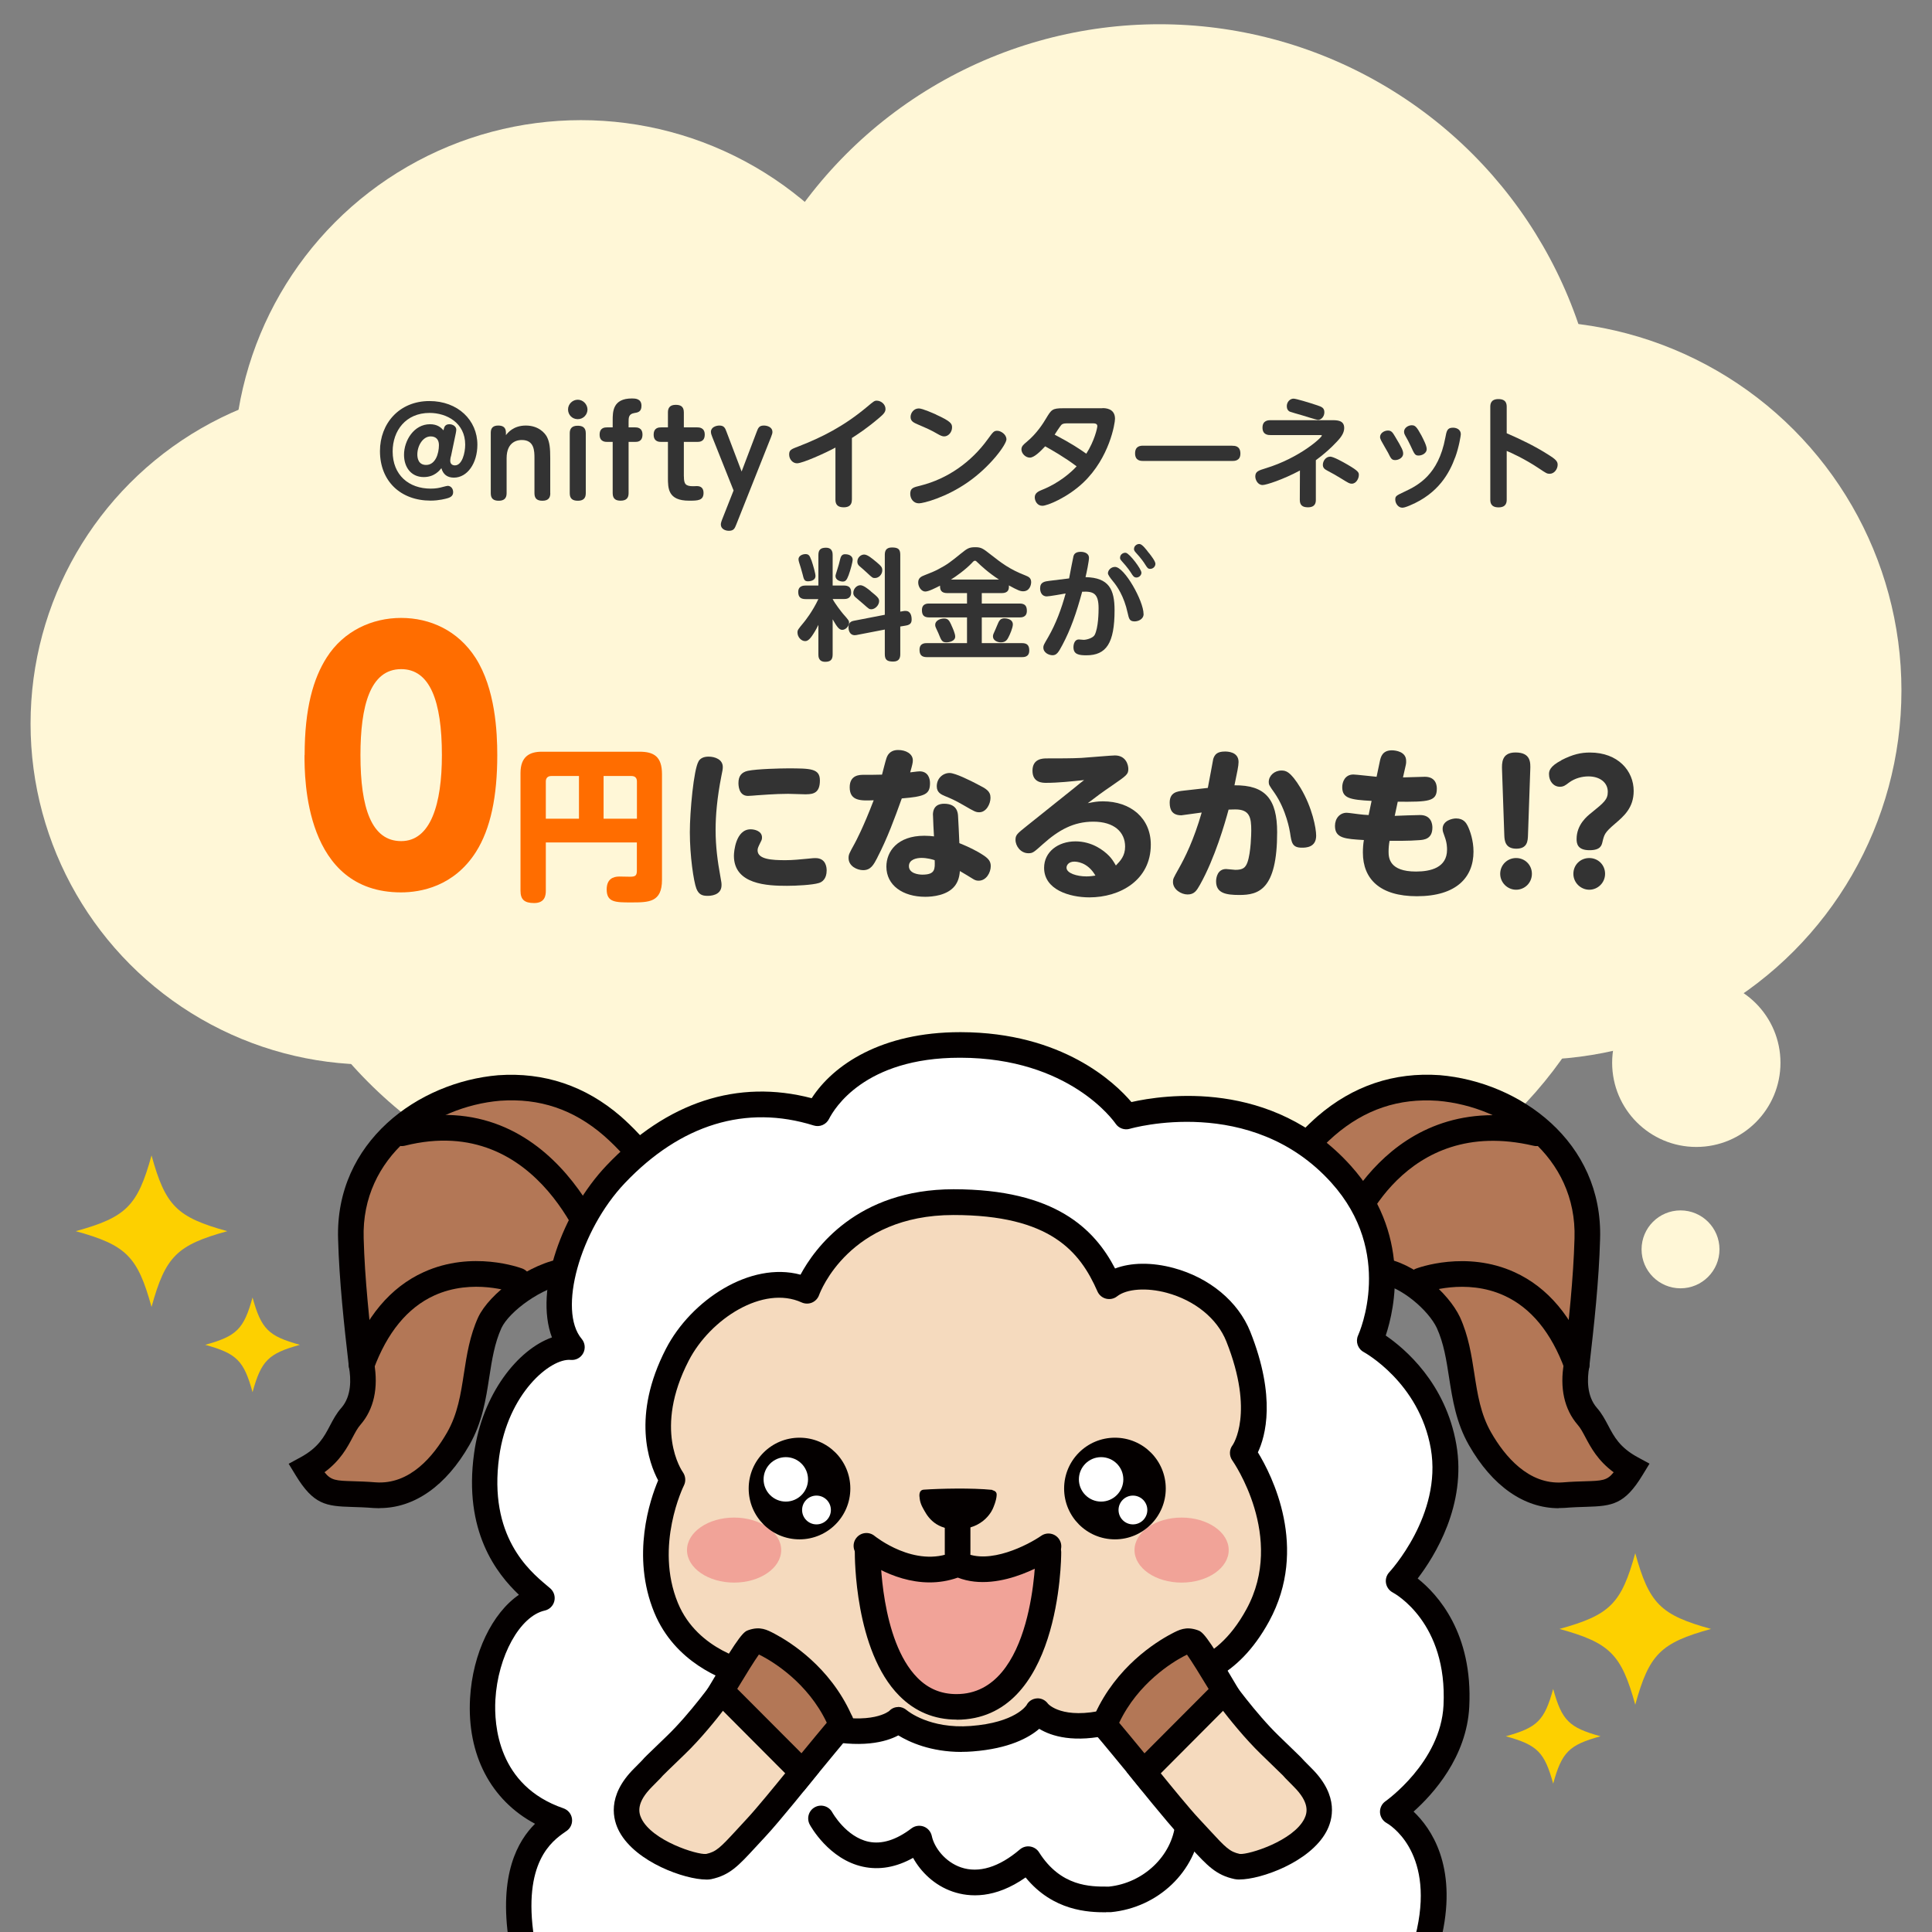
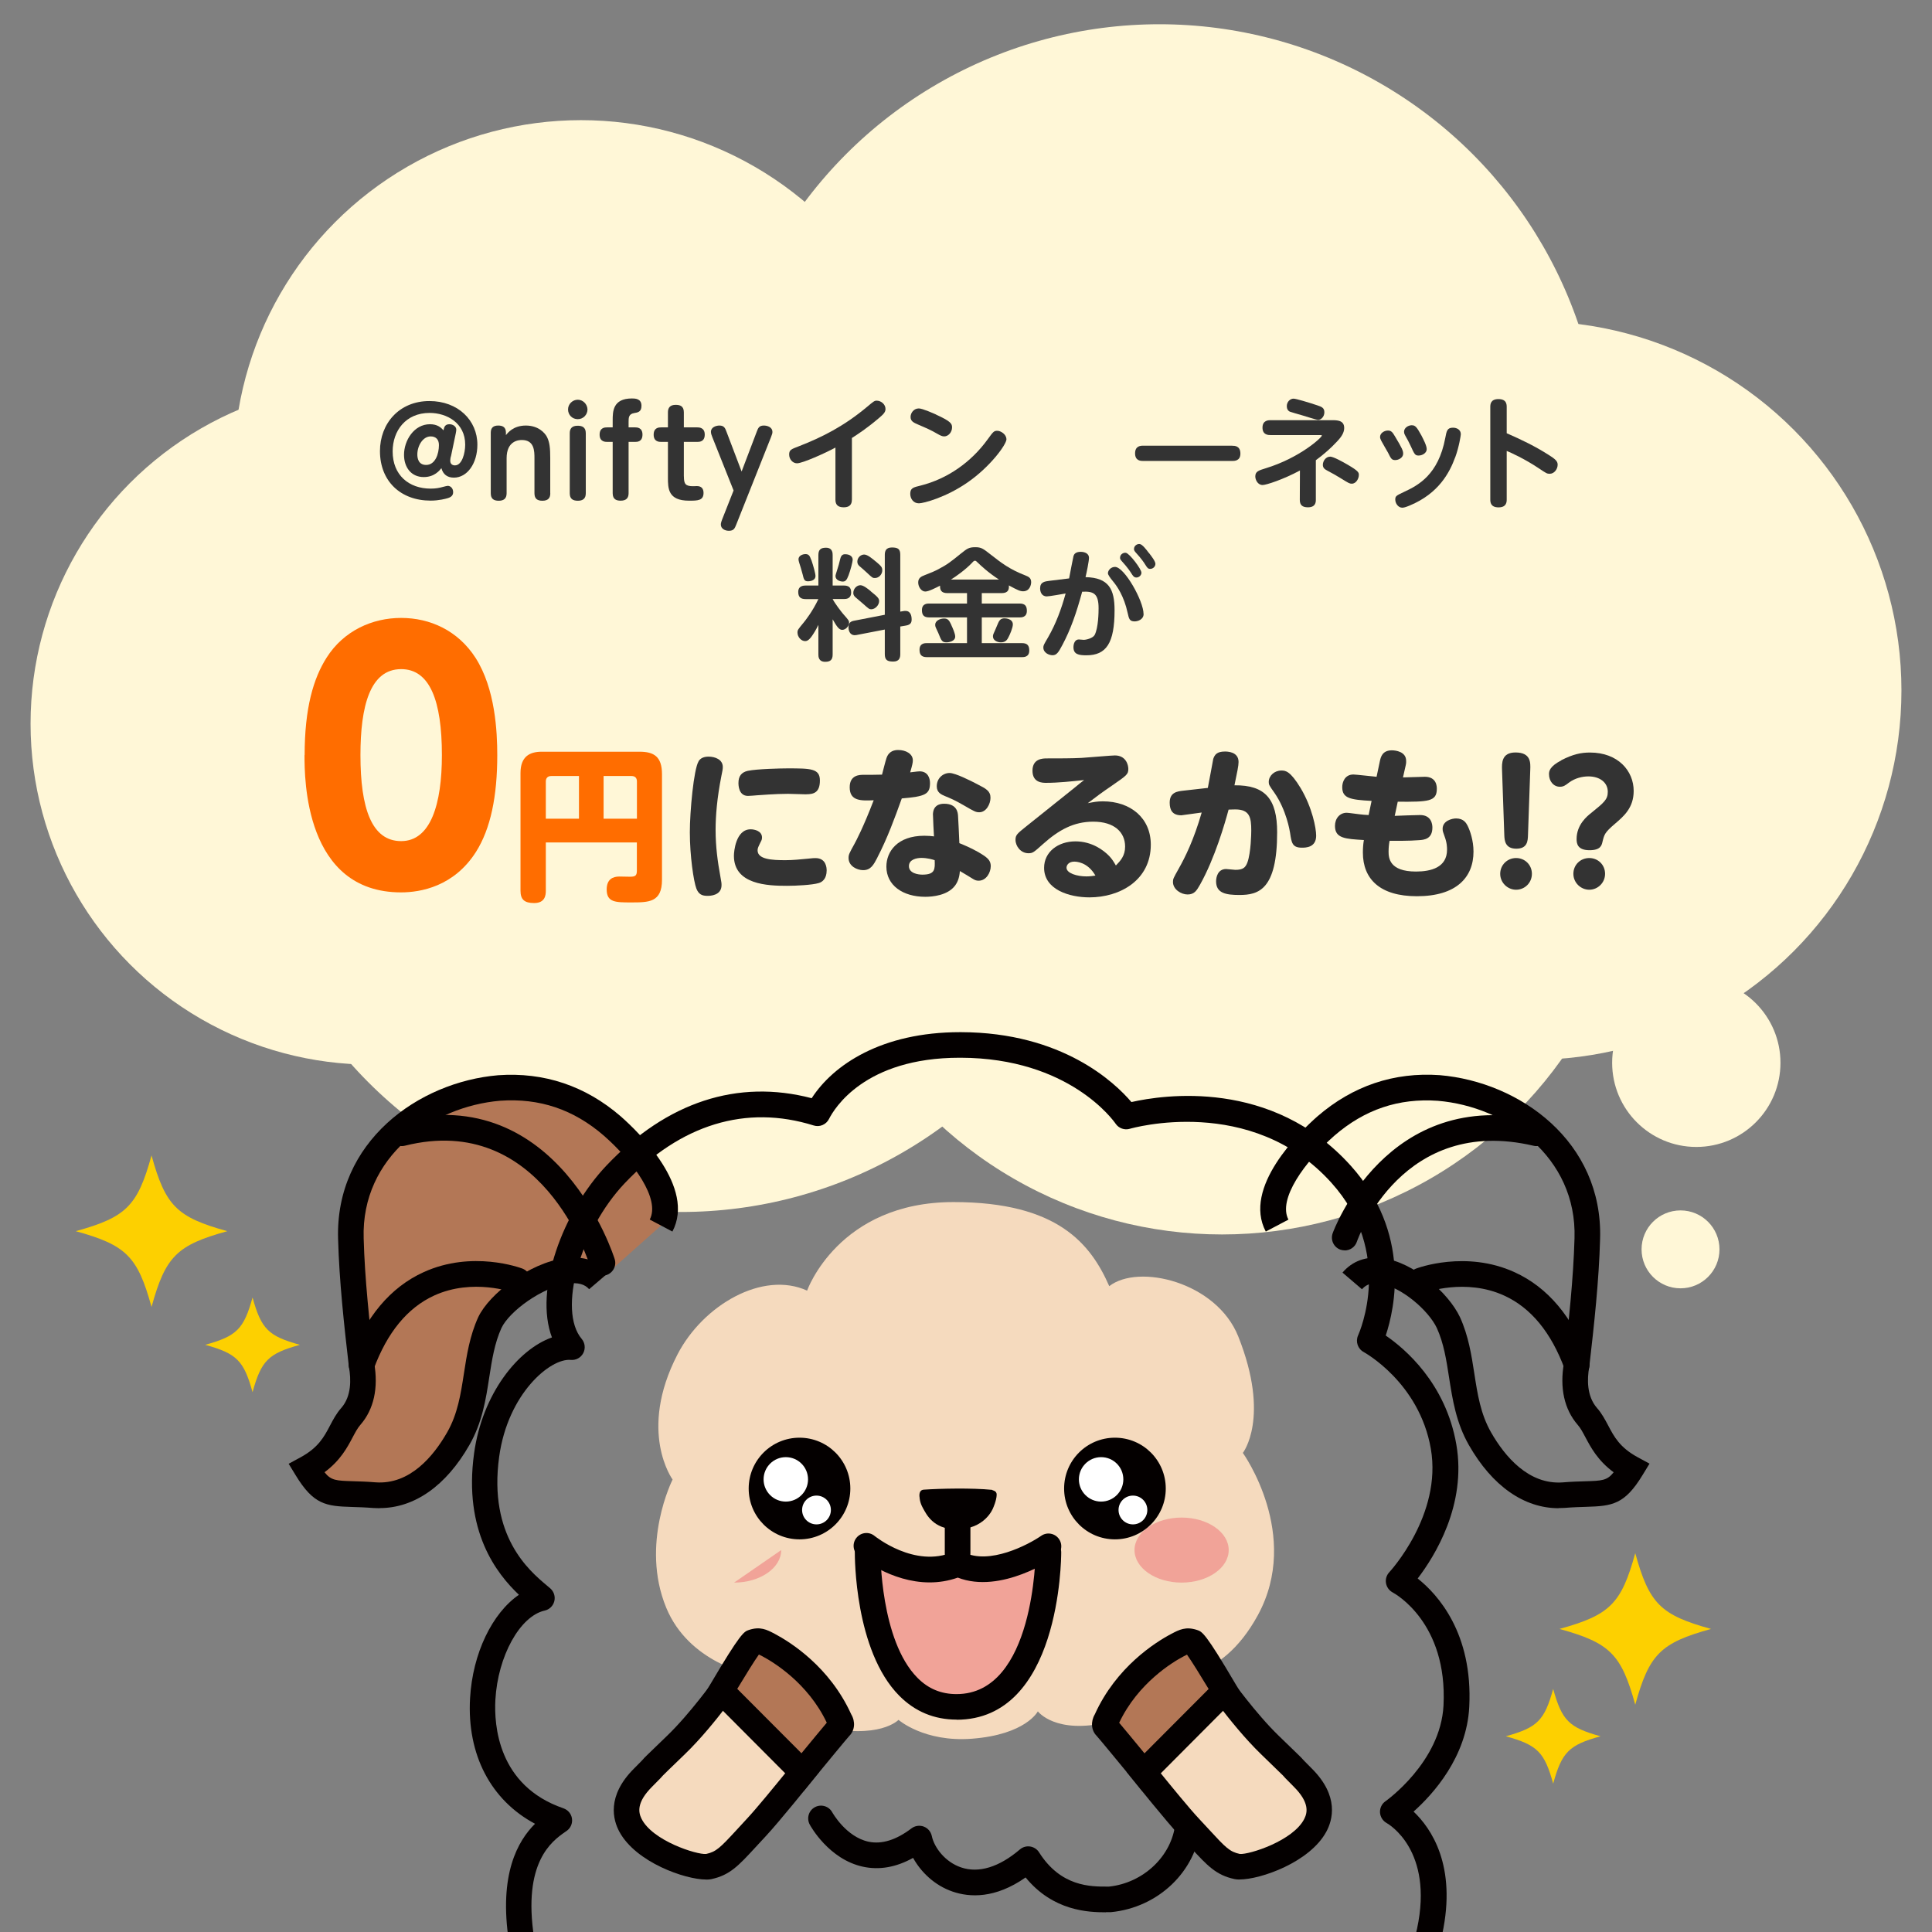
<svg xmlns="http://www.w3.org/2000/svg" id="_イヤー_2" viewBox="0 0 306 306">
  <rect x="0" y="0" width="306" height="306" fill="#808080" stroke="none" />
  <defs>
    <style>.cls-1{fill:#f5dabe;}.cls-2{fill:#fff;}.cls-3{fill:#040000;}.cls-4{fill:#333;}.cls-5{opacity:.3;}.cls-6{fill:#b37756;}.cls-7{fill:#e62340;}.cls-8{clip-path:url(#clippath);}.cls-9{fill:#ff6d00;}.cls-10{fill:none;}.cls-11{fill:#fff7d7;}.cls-12{fill:#fdd000;}</style>
    <clipPath id="clippath">
      <rect class="cls-10" width="306" height="306" />
    </clipPath>
  </defs>
  <g id="_イヤー_1-2">
    <g class="cls-8">
      <g>
        <g>
          <g>
            <circle class="cls-11" cx="92.02" cy="74.03" r="55" />
            <circle class="cls-11" cx="183.63" cy="73.96" r="70.12" />
            <circle class="cls-11" cx="242.66" cy="109.36" r="58.5" />
            <circle class="cls-11" cx="268.67" cy="168.33" r="13.33" />
            <circle class="cls-11" cx="266.17" cy="197.88" r="6.17" />
            <circle class="cls-11" cx="58.84" cy="114.62" r="54" />
            <circle class="cls-11" cx="107.88" cy="121.96" r="70" />
            <circle class="cls-11" cx="193.55" cy="129.52" r="66" />
          </g>
          <g>
            <path class="cls-4" d="M71.4,72.31c-.04,.21-.09,.44-.09,.66,0,.72,.63,.74,.74,.74,1.14,0,1.63-1.96,1.63-3.29,0-3.44-2.92-5.02-5.64-5.02-3.78,0-5.85,2.83-5.85,6.1,0,3.76,2.58,5.89,6.02,5.89,.82,0,1.37-.11,1.94-.27,.38-.09,.63-.17,.76-.17,.46,0,.86,.4,.86,.99,0,.44-.21,.76-.82,.95-.36,.11-1.42,.4-2.75,.4-4.73,0-8.02-3.06-8.02-7.85,0-4.35,3.04-7.92,7.83-7.92,4.52,0,7.6,3.04,7.6,6.91,0,2.96-1.6,5.22-3.72,5.22-1.04,0-1.71-.51-1.98-1.5-.29,.36-1.1,1.41-2.79,1.41-2.01,0-3.13-1.56-3.13-3.53,0-2.24,1.56-4.84,4.12-4.84,1.16,0,1.75,.53,2.13,.97l.09-.36c.13-.49,.51-.61,.84-.61,.55,0,1.1,.34,1.1,.87,0,.17-.06,.42-.09,.61l-.76,3.63Zm-5.3-.32c0,.55,.15,1.65,1.39,1.65,1.46,0,2.03-1.77,2.03-3.15,0-.91-.51-1.37-1.31-1.37-1.24,0-2.11,1.48-2.11,2.87Z" />
            <path class="cls-4" d="M87.16,78.13c0,.68-.29,1.18-1.24,1.18-.8,0-1.27-.3-1.27-1.18v-5.55c0-1.16-.02-2.89-2-2.89-.49,0-2.41,.11-2.41,2.89v5.55c0,.82-.44,1.18-1.24,1.18s-1.27-.3-1.27-1.18v-9.61c0-.8,.44-1.12,1.18-1.12s1.22,.28,1.22,1.12v.4c.27-.34,1.16-1.52,3.15-1.52s3.02,1.16,3.36,1.82c.42,.85,.51,1.75,.51,3.38v5.53Z" />
            <path class="cls-4" d="M93.05,64.85c0,.82-.66,1.54-1.54,1.54s-1.54-.68-1.54-1.54,.72-1.54,1.54-1.54,1.52,.7,1.54,1.54Zm-2.81,3.76c0-.7,.32-1.18,1.25-1.18,.68,0,1.29,.21,1.29,1.18v9.52c0,.84-.46,1.18-1.25,1.18s-1.29-.28-1.29-1.18v-9.52Z" />
            <path class="cls-4" d="M97.04,66.59c0-1.37,0-3.48,3.04-3.48,.49,0,1.52,0,1.52,1.16,0,.97-.57,1.06-1.18,1.16-.86,.15-.86,.76-.86,1.39v.87h1.04c.25,0,1.16,0,1.16,1.14s-.82,1.16-1.16,1.16h-1.04v8.13c0,.68-.3,1.18-1.25,1.18-.63,0-1.27-.17-1.27-1.18v-8.13h-.89c-.25,0-1.18,0-1.18-1.14s.84-1.16,1.18-1.16h.89v-1.1Z" />
            <path class="cls-4" d="M108.32,75.47c0,1.18,.25,1.54,1.46,1.54,.09,0,.51-.02,.61-.02,.7,0,1.04,.4,1.04,1.08,0,1.23-.95,1.23-2.3,1.23-3.34,0-3.34-1.96-3.34-3.67v-5.64h-1.08c-.27,0-1.18,0-1.18-1.14s.84-1.16,1.18-1.16h1.08v-2.39c0-.7,.32-1.18,1.23-1.18,.65,0,1.29,.17,1.29,1.18v2.39h2.13c.25,0,1.18,0,1.18,1.14s-.84,1.16-1.18,1.16h-2.13v5.47Z" />
            <path class="cls-4" d="M116.19,77.69l-3.36-8.43c-.15-.38-.23-.61-.23-.87,0-.72,.8-.99,1.35-.99,.74,0,.91,.42,1.12,.99l2.39,6.29,2.39-6.29c.23-.61,.38-.99,1.14-.99,.44,0,1.35,.19,1.35,1.03,0,.17-.04,.34-.23,.82l-5.49,13.81c-.25,.63-.4,1.01-1.18,1.01-.61,0-1.27-.32-1.27-.99,0-.15,.02-.32,.21-.82l1.8-4.56Z" />
            <path class="cls-4" d="M134.92,79.15c0,.36-.04,1.2-1.29,1.2-.91,0-1.31-.4-1.31-1.2v-8.26c-1.6,.87-5.21,2.49-6.08,2.49-.7,0-1.25-.65-1.25-1.39s.34-.85,1.54-1.31c3.63-1.41,7.14-3.17,10.81-6.25,1.04-.87,1.16-.97,1.52-.97,.7,0,1.39,.59,1.39,1.31,0,.46-.25,.78-.95,1.37-2.05,1.75-3.46,2.64-4.37,3.23v9.78Z" />
            <path class="cls-4" d="M159.41,69.56c0,.84-2.56,4.35-6.12,6.82-3.48,2.43-7.05,3.34-7.75,3.34-.87,0-1.37-.74-1.37-1.5,0-.91,.46-1.03,1.63-1.31,4.29-1.08,8.02-3.72,10.62-7.31,.89-1.22,.99-1.37,1.54-1.37s1.44,.57,1.44,1.33Zm-11.15-3.89c2.39,1.08,2.53,1.46,2.53,2.03,0,.76-.59,1.42-1.25,1.42-.34,0-.65-.17-1.06-.4-1.04-.61-1.71-.89-3.08-1.48-.68-.3-1.18-.51-1.18-1.2,0-.61,.48-1.35,1.31-1.35,.59,0,2.39,.82,2.74,.97Z" />
-             <path class="cls-4" d="M174.59,64.64c.42,0,2.01,0,2.01,1.69,0,.7-.85,6.14-5.03,10.11-2.49,2.36-5.68,3.67-6.48,3.67s-1.2-.76-1.2-1.35c0-.7,.65-.97,1.16-1.18,2.62-1.04,4.56-2.72,5.47-3.72-1.94-1.46-3.95-2.6-4.98-3.17-.8,.85-1.75,1.79-2.43,1.79s-1.33-.65-1.33-1.31c0-.51,.38-.8,.76-1.12,1.75-1.44,2.75-3.13,3.12-3.74,.87-1.44,.99-1.65,2.74-1.65h6.19Zm-5.62,2.41c-.57,0-.76,.13-.89,.27-.17,.19-.89,1.27-1.04,1.52,2.68,1.41,3.97,2.28,5.01,3.02,1.29-2.01,1.75-4.07,1.75-4.37,0-.44-.47-.44-.76-.44h-4.07Z" />
            <path class="cls-4" d="M195.15,70.6c.4,0,1.31,0,1.31,1.25,0,1.16-.95,1.16-1.31,1.16h-14.06c-.38,0-1.31,0-1.31-1.2s.89-1.22,1.31-1.22h14.06Z" />
            <path class="cls-4" d="M208.41,79.17c0,.4-.06,1.18-1.25,1.18-.87,0-1.29-.34-1.29-1.18l.02-4.65c-2.68,1.44-5.36,2.3-5.91,2.3-.8,0-1.16-.87-1.16-1.35,0-.8,.51-.95,1.67-1.31,5.34-1.63,8.87-4.86,8.87-5.17,0-.08-.04-.08-.34-.08h-7.77c-.34,0-1.29,0-1.29-1.18s.97-1.18,1.29-1.18h9.67c.84,0,1.98,0,1.98,1.23,0,.49-.19,1.08-.84,1.82-.13,.15-1.46,1.69-3.65,3.29v6.27Zm-3.53-16.03c.38,0,2.36,.59,3.76,1.06,.67,.23,1.12,.38,1.12,1.1,0,.67-.49,1.2-.99,1.2-.29,0-2.13-.61-2.53-.72-.59-.17-1.79-.51-1.92-.57-.32-.13-.51-.46-.51-.87,0-.72,.55-1.2,1.06-1.2Zm5.78,9.18c.55,0,2.11,.89,2.77,1.27,1.79,1.04,1.79,1.27,1.79,1.65,0,.55-.42,1.37-1.12,1.37-.36,0-.49-.09-1.73-.85-.86-.53-1.1-.66-2.2-1.25-.4-.21-.65-.44-.65-.89,0-.63,.49-1.29,1.14-1.29Z" />
            <path class="cls-4" d="M219.83,68.19c.57,0,.76,.34,1.14,.97,1.12,1.86,1.27,2.24,1.27,2.7,0,.63-.72,1.01-1.25,1.01-.57,0-.68-.23-1.14-1.16-.17-.32-.95-1.63-1.08-1.9-.09-.19-.19-.4-.19-.59,0-.63,.68-1.03,1.25-1.03Zm10.64,4.26c-.87,2.39-2.6,5.7-7.16,7.6-.7,.3-.99,.36-1.22,.36-.61,0-1.1-.65-1.1-1.29,0-.55,.17-.63,1.37-1.2,2.28-1.06,5.45-2.72,6.55-8.55,.21-1.12,.3-1.63,1.22-1.63,.44,0,1.24,.19,1.24,1.06,0,.15-.27,1.96-.89,3.65Zm-6.84-5.09c.49,0,.74,.21,1.5,1.61,.32,.63,.84,1.61,.84,2.17,0,.61-.7,1.01-1.27,1.01s-.65-.15-1.31-1.6c-.3-.63-.44-.89-.8-1.52-.08-.13-.21-.38-.21-.65,0-.61,.65-1.03,1.25-1.03Z" />
            <path class="cls-4" d="M238.64,79.09c0,.38,0,1.27-1.29,1.27s-1.31-.85-1.31-1.27v-14.61c0-.38,0-1.27,1.29-1.27s1.31,.84,1.31,1.27v4.14c2.28,.99,4.52,2.07,6.63,3.42,1.08,.68,1.44,1.01,1.44,1.56,0,.67-.51,1.44-1.27,1.44-.42,0-.55-.09-1.69-.85-2.2-1.48-4.5-2.53-5.11-2.77v7.67Z" />
            <path class="cls-4" d="M129.62,98.97c-.13,.28-.42,.84-.76,1.37-.67,1.08-1.03,1.2-1.35,1.2-.61,0-1.2-.65-1.2-1.35,0-.42,.08-.49,.99-1.6,.21-.25,1.39-1.73,2.32-3.7h-2.01c-.84,0-1.18-.36-1.18-1.14,0-1.01,.91-1.01,1.18-1.01h2.01v-4.83c0-.85,.38-1.16,1.2-1.16,1.04,0,1.06,.84,1.06,1.16v4.83h1.77c.65,0,1.16,.21,1.16,1.08,0,1.01-.76,1.06-1.16,1.06h-1.77c.34,.68,1.35,1.99,1.63,2.32,.89,1.01,.97,1.1,.97,1.44,0,.53-.53,1.12-1.08,1.12-.49,0-.83-.46-1.52-1.67v5.57c0,.84-.36,1.16-1.18,1.16-1.08,0-1.08-.87-1.08-1.16v-4.69Zm-1.12-10.3c.32,.93,.66,2.18,.66,2.55,0,.84-1.08,.85-1.2,.85-.57,0-.65-.32-.84-1.12-.11-.47-.44-1.52-.55-1.86-.06-.21-.1-.38-.1-.51,0-.55,.63-.82,1.12-.82,.53,0,.68,.32,.89,.91Zm6.55-.04c0,.4-.36,1.71-.65,2.49-.3,.8-.51,.99-.93,.99-.36,0-1.14-.21-1.14-.87,0-.13,.04-.28,.34-1.22,.13-.44,.21-.63,.4-1.46,.08-.28,.19-.78,.76-.78,.91,0,1.22,.48,1.22,.85Zm8.07,8.15c.08-.02,.19-.02,.3-.02,.84,0,.97,.85,.97,1.35,0,.46-.13,.84-.91,.97l-.89,.15v4.37c0,.57-.15,1.18-1.12,1.18s-1.33-.27-1.33-1.18v-3.89l-4.5,.87c-.84,.17-1.25-.46-1.25-1.22s.4-.95,.85-1.04l4.9-.95v-9.5c0-.55,.15-1.16,1.12-1.16s1.33,.25,1.33,1.16v9l.53-.09Zm-5.21-3.13c1.1,.89,1.33,1.12,1.33,1.56,0,.65-.65,1.29-1.23,1.29-.32,0-.38-.04-1.25-.82-.19-.19-1.14-.95-1.31-1.12-.23-.23-.3-.4-.3-.65,0-.65,.53-1.22,1.12-1.22,.47,0,1.12,.51,1.65,.95Zm.84-4.69c.84,.72,.99,.89,.99,1.37,0,.63-.53,1.22-1.16,1.22-.36,0-.4-.02-1.27-.84-.17-.17-1.04-.93-1.22-1.08-.21-.19-.3-.42-.3-.68,0-.65,.55-1.12,1.08-1.12s1.27,.63,1.88,1.14Z" />
            <path class="cls-4" d="M150.05,93.94c-1.01,0-1.18-.53-1.16-1.18-.67,.34-1.8,.93-2.34,.93-.61,0-1.12-.72-1.12-1.44s.49-.95,1.04-1.16c.99-.38,1.54-.61,2.18-.95,1.42-.74,2-1.22,3.5-2.43,1.03-.82,1.29-1.04,2.32-1.04,.95,0,1.22,.21,2.41,1.14,1.75,1.37,3.02,2.36,5.55,3.34,.47,.19,.89,.38,.89,1.06,0,.42-.23,1.44-1.27,1.44-.46,0-.87-.17-2.26-.93,.04,.57-.04,1.22-1.14,1.22h-3.15v1.65h5.98c.84,0,1.16,.36,1.16,1.16,0,1.04-.87,1.04-1.16,1.04h-5.98v4.07h6.36c.87,0,1.16,.4,1.16,1.18,0,1.04-.86,1.04-1.16,1.04h-15.06c-.86,0-1.16-.4-1.16-1.18,0-1.04,.87-1.04,1.16-1.04h6.36v-4.07h-5.98c-.86,0-1.16-.38-1.16-1.16,0-1.04,.86-1.04,1.16-1.04h5.98v-1.65h-3.12Zm.61,5.03c.25,.53,.63,1.39,.63,1.86,0,.74-1.01,.91-1.37,.91-.72,0-.82-.27-1.29-1.44-.06-.11-.3-.65-.34-.74-.08-.15-.17-.36-.17-.61,0-.63,.76-.99,1.41-.99s.83,.36,1.14,1.01Zm7.56-7.18c-1.71-1.1-2.94-2.28-3.34-2.66-.25-.25-.32-.32-.46-.32-.15,0-.25,.09-.49,.36-1.01,1.06-2.58,2.18-3.31,2.62h7.6Zm1.54,9.08c-.21,.42-.46,.87-1.24,.87-.53,0-1.25-.3-1.25-.93,0-.27,.04-.36,.4-1.14,.09-.19,.44-1.08,.55-1.25,.27-.44,.59-.49,.89-.49,.15,0,1.31,.06,1.31,.97,0,.53-.48,1.63-.67,1.98Z" />
            <path class="cls-4" d="M169.33,91.62c.11-.57,.65-3.44,.7-3.57,.09-.27,.32-.65,1.14-.65,.65,0,1.31,.28,1.31,.95,0,.51-.38,2.39-.55,3.06,3.72,.08,4.6,1.94,4.6,5.24,0,5.22-1.31,7.14-4.46,7.14-1.22,0-2.05-.15-2.05-1.29,0-.51,.21-1.22,.84-1.22,.13,0,.68,.06,.78,.06,.46,0,1.46-.28,1.73-.76,.61-1.14,.63-3.7,.63-4.24,0-2.39-.84-2.7-2.6-2.62-.93,3.44-1.84,6-3.13,8.43-.63,1.2-.93,1.63-1.56,1.63-.59,0-1.46-.4-1.46-1.22,0-.34,.08-.46,.76-1.63,1.25-2.17,2.11-4.52,2.77-6.93-.47,.08-2.56,.46-2.98,.46-.87,0-1.06-.8-1.06-1.27,0-1.01,.72-1.1,1.52-1.2l3.1-.38Zm11.8,5.62c0,.89-.93,1.18-1.41,1.18-.84,0-.91-.44-1.12-1.35-.57-2.64-1.69-4.26-2.32-5q-.8-.97-.8-1.27c0-.47,.47-1.01,1.12-1.01,1.5,0,4.52,5.4,4.52,7.45Zm-.34-6.55c0,.42-.38,.78-.8,.78-.38,0-.55-.25-.84-.72-.11-.17-.51-.82-1.5-1.9-.25-.27-.25-.4-.25-.51,0-.59,.59-.85,.93-.78,.59,.11,2.45,2.58,2.45,3.13Zm1.18-3.12c.34,.44,1.03,1.31,1.03,1.73s-.36,.8-.82,.8c-.36,0-.46-.15-.82-.72-.15-.25-.57-.89-1.5-1.9-.25-.28-.25-.42-.25-.53,0-.55,.55-.85,.93-.78,.4,.08,.95,.78,1.42,1.41Z" />
          </g>
          <g>
            <path class="cls-9" d="M48.25,119.6c0-7.49,1.4-12.17,3.48-15.44,2.7-4.26,7.23-6.29,11.8-6.29s9,1.98,11.8,6.34c3.12,4.89,3.43,11.7,3.43,15.39,0,6.5-1.04,11.65-3.38,15.34-3.48,5.46-8.74,6.4-11.86,6.4-15.29,0-15.29-18.1-15.29-21.74Zm21.74,0c0-8.63-1.92-13.62-6.45-13.62-4.94,0-6.45,5.88-6.45,13.62,0,8.42,1.77,13.62,6.45,13.62s6.45-5.88,6.45-13.62Z" />
            <path class="cls-9" d="M86.45,133.41v7.67c0,.68-.1,1.95-1.85,1.95-1.53,0-2.16-.55-2.16-1.95v-18.64c0-2.65,1.48-3.38,3.38-3.38h15.47c2.26,0,3.56,.75,3.56,3.56v16.72c0,3.59-2.08,3.59-4.89,3.59-2.47,0-3.87,0-3.87-2.05,0-1.61,.96-2.05,2-2.05,.03,0,1.43,.03,1.69,.03,.83,0,1.09-.16,1.09-.96v-4.47h-14.43Zm5.25-3.74v-6.76h-4.39c-.57,0-.86,.34-.86,.86v5.9h5.25Zm3.9,0h5.28v-5.9c0-.52-.26-.86-.86-.86h-4.42v6.76Z" />
            <path class="cls-4" d="M110.63,120.59c.34-.57,.94-.75,1.61-.75,.99,0,2.24,.44,2.24,1.64,0,.34-.05,.6-.23,1.46-.68,3.46-.91,6.27-.91,8.5,0,2.7,.34,5.1,.73,7.23,.21,1.12,.21,1.25,.21,1.53,0,1.66-1.85,1.69-2.21,1.69-.88,0-1.4-.23-1.77-1.14-.44-1.14-1.04-5.2-1.04-8.94,0-3.3,.62-9.98,1.38-11.21Zm8.27,10.76c.6,0,1.79,.26,1.79,1.3,0,.29-.08,.47-.21,.7-.39,.81-.49,.99-.49,1.33,0,1.43,2.26,1.56,4.39,1.56,1.2,0,2.44-.13,3.48-.23,.94-.1,1.04-.1,1.3-.1,1.66,0,1.77,1.48,1.77,1.95,0,1.33-.7,1.85-1.25,2-1.01,.31-3.59,.44-5.04,.44-3.04,0-8.4-.18-8.4-4.76,0-.65,.29-4.19,2.65-4.19Zm8.81-5.54c-.44,0-2.47-.08-2.89-.08-2.05,0-4.5,.21-4.89,.23-.26,.03-1.27,.1-1.46,.1-1.51,0-1.51-1.77-1.51-2.05,0-1.04,.44-1.69,1.48-1.92,1.46-.31,5.3-.39,6.27-.39,3.67,0,5.15,0,5.15,1.92s-.99,2.18-2.16,2.18Z" />
            <path class="cls-4" d="M138.97,135.82c-.6,1.14-1.04,2-2.26,2-.94,0-2.31-.62-2.31-1.92,0-.55,.1-.73,.96-2.29,.21-.39,1.35-2.5,3.02-6.86-1.98,.08-3.8,.16-3.8-2.05,0-1.98,1.59-1.98,2.21-1.98,.55,0,2.42,0,2.91-.03,.1-.39,.57-2.24,.7-2.6,.39-1.17,1.3-1.3,1.87-1.3,1.2,0,2.31,.6,2.31,1.64,0,.36-.08,.73-.42,1.9,1.12-.13,1.25-.16,1.48-.16,1.33,0,1.66,1.09,1.66,1.85,0,1.77-.73,2.13-4.47,2.44-1.14,3.17-2.31,6.37-3.87,9.36Zm8.79-6.73c0-1.48,.96-1.79,1.77-1.79,2.08,0,2.18,1.46,2.21,1.92,.05,.75,.16,3.09,.21,4.32,1.46,.6,2.7,1.17,3.93,2,.7,.49,1.04,.91,1.04,1.64,0,1.01-.7,2.31-1.92,2.31-.36,0-.6-.1-.86-.26-.29-.18-1.77-1.09-2.11-1.27-.08,1.17-.42,1.87-.83,2.39-1.17,1.46-3.46,1.69-4.65,1.69-3.56,0-6.16-1.82-6.16-4.78,0-2.39,1.74-4.89,6.01-4.89,.68,0,1.14,.05,1.53,.1-.03-.49-.16-2.83-.16-3.38Zm-1.82,6.79c-.73,0-1.98,.23-1.98,1.3,0,1.14,1.46,1.35,2.13,1.35,2.05,0,2-.88,1.95-2.29-.39-.13-1.2-.36-2.11-.36Zm8.89-11.65c1.38,.7,2.05,1.07,2.05,2.13,0,.99-.68,2.29-1.77,2.29-.55,0-.75-.1-2.5-1.12-1.4-.81-2.03-1.07-2.91-1.43-.62-.26-1.33-.57-1.33-1.56,0-1.3,1.01-2.11,2.03-2.11,.91,0,3.33,1.22,4.42,1.79Z" />
            <path class="cls-4" d="M165.69,123.99c-.55,0-2.16,0-2.16-1.92s1.64-1.95,2.26-1.95c1.85,0,4.08,0,5.51-.08,1.25-.08,4.73-.39,5.28-.39,1.74,0,2.13,1.48,2.13,2.13,0,.86-.26,1.04-2.52,2.6-1.79,1.22-2.47,1.74-3.9,2.83,.96-.18,1.46-.29,2.39-.29,4.37,0,7.59,2.63,7.59,6.86,0,5.64-4.89,8.35-9.72,8.35-3.17,0-7.18-1.22-7.18-4.68,0-2.52,2.21-4.19,4.97-4.19,2.6,0,4.45,1.4,5.33,2.31,.39,.42,.6,.7,1.07,1.51,.73-.75,1.46-1.53,1.46-2.99,0-2.29-1.72-3.95-5.04-3.95-3.12,0-5.49,1.33-7.96,3.54-1.46,1.3-1.61,1.46-2.31,1.46-1.22,0-2.05-1.12-2.05-2.13,0-.78,.29-.99,1.77-2.18,1.2-.96,6.45-5.15,7.51-6.01,.52-.44,1.51-1.22,1.59-1.27-2,.21-4.11,.44-6.01,.44Zm4.45,12.48c-.83,0-1.22,.52-1.22,.96,0,.88,1.66,1.38,3.15,1.38,.6,0,1.07-.08,1.43-.13-1.27-2.21-3.12-2.21-3.35-2.21Z" />
            <path class="cls-4" d="M191.3,124.8c.16-.73,.83-4.5,.86-4.6,.23-.7,.62-1.17,1.85-1.17,.34,0,2.16,0,2.16,1.66,0,.6-.21,1.56-.65,3.69,4.89-.05,6.76,2.18,6.76,7.44,0,9.13-2.96,9.93-5.98,9.93-2.16,0-3.69-.29-3.69-2.16,0-.65,.26-1.95,1.59-1.95,.23,0,1.25,.13,1.46,.13,1.22,0,1.61-.36,1.92-1.2,.55-1.56,.6-4.55,.6-5.02,0-2.05-.23-3.35-2.52-3.35-.44,0-.88,.03-1.07,.03-.57,2.11-2.16,7.67-4.52,11.88-.52,.91-.88,1.56-1.98,1.56-.99,0-2.31-.78-2.31-1.98,0-.49,.05-.57,.91-2.11,1.01-1.79,2.37-4.5,3.64-8.89-.34,.05-3.15,.44-3.22,.44-1.38,0-1.85-.78-1.85-2,0-1.66,1.22-1.79,2.16-1.9l3.9-.44Zm14.72,.05c1.82,3.07,2.44,6.32,2.44,7.51,0,1.9-1.69,1.9-2.26,1.9-1.53,0-1.64-.78-1.87-2.34-.05-.31-.57-3.59-2.47-6.34-.83-1.17-.91-1.3-.91-1.72,0-1.01,.91-1.82,2-1.82,.65,0,1.4,.05,3.07,2.81Z" />
            <path class="cls-4" d="M220.89,129.22c.62-.03,3.46-.13,4.03-.13,1.79,0,1.95,1.46,1.95,1.98,0,1.85-1.35,1.95-2.13,2-1.53,.13-3.72,.1-4.65,.1-.1,.49-.16,1.14-.16,1.72,0,.99,.13,3.15,4.34,3.15,2.34,0,4.92-.62,4.92-3.46,0-.31,0-1.09-.39-2.11-.23-.65-.31-.81-.31-1.2,0-1.27,1.48-1.64,2.13-1.64,1.22,0,1.61,.75,1.82,1.14,.39,.78,.94,2.34,.94,4.11,0,4.08-2.7,7.07-8.97,7.07-5.82,0-8.55-2.7-8.55-6.92,0-.68,.05-1.38,.16-1.98-2.96-.18-4.58-.26-4.58-2.24,0-1.2,.78-2.08,1.85-2.08,.31,0,1.69,.21,1.95,.23,.65,.08,.91,.1,1.53,.13l.47-2.24c-3.41-.18-4.65-.42-4.65-2.18,0-.81,.42-2,1.77-2,.36,0,3.09,.31,3.67,.36l.52-2.47c.13-.6,.36-1.72,1.9-1.72,.6,0,2.26,.21,2.26,1.66,0,.1,.03,.34-.08,.78l-.42,1.85c.55,0,2.96-.1,3.46-.1,1.9,0,1.9,1.59,1.9,1.9,0,2.03-1.33,2.08-6.19,2.05l-.47,2.21Z" />
            <path class="cls-4" d="M242.63,138.4c0,1.43-1.14,2.52-2.5,2.52s-2.52-1.12-2.52-2.52,1.12-2.5,2.52-2.5,2.5,1.09,2.5,2.5Zm-4.73-16.46c-.03-1.04-.1-2.76,2.13-2.76,2.44,0,2.39,1.61,2.34,2.76l-.36,10.35c-.03,.88-.08,2.13-1.85,2.13s-1.87-1.3-1.9-2.13l-.36-10.35Z" />
            <path class="cls-4" d="M247.28,120.41c1.87-.96,3.15-1.22,4.55-1.22,4.45,0,6.92,2.91,6.92,6.08,0,2.68-1.56,4-2.96,5.2-1.64,1.4-1.69,1.69-1.98,2.86-.13,.57-.31,1.33-2.05,1.33-1.9,0-2.05-1.04-2.05-1.77,0-2.29,1.69-3.64,2.31-4.13,2.05-1.66,2.63-2.13,2.63-3.35,0-1.48-1.27-2.44-3.07-2.44-.94,0-2.11,.26-3.09,.99-.57,.44-.86,.65-1.43,.65-.99,0-1.72-.86-1.72-2,0-.47,.1-1.22,1.95-2.18Zm6.94,17.99c0,1.43-1.17,2.52-2.5,2.52s-2.52-1.09-2.52-2.52,1.12-2.5,2.52-2.5,2.5,1.09,2.5,2.5Z" />
          </g>
        </g>
        <g>
          <g>
            <g>
              <path class="cls-6" d="M104.7,194.11c2.8-5.31-4.53-12.96-7.73-15.77-5.07-4.38-10.96-6.51-17.89-6.02-12.05,1.02-23.95,9.8-23.5,23.88,.18,6.52,.95,13.61,1.68,19.95,.49,2.75,.32,5.86-1.68,8.17-1.9,2.12-2.06,5.57-7.01,8.27,3.02,4.95,4.2,3.68,10.77,4.22,5.95,.43,10.38-3.92,13.25-8.95,3.4-5.96,2.32-12.5,4.99-18.38,2.2-4.67,13.14-11.43,17.27-6.6" />
              <path class="cls-3" d="M60.13,238.88c-.31,0-.63-.01-.95-.03-1.36-.11-2.46-.14-3.43-.17-4.14-.12-6.09-.37-8.92-5.02l-1.11-1.82,1.88-1.02c2.83-1.54,3.73-3.24,4.68-5.05,.5-.95,1.01-1.92,1.79-2.79,1.61-1.85,1.54-4.54,1.2-6.46l-.02-.13c-.76-6.58-1.52-13.55-1.7-20.13-.49-15.42,12.7-24.89,25.36-25.96,7.28-.51,13.8,1.68,19.39,6.5,2.87,2.52,11.9,11.26,8.2,18.26l-3.59-1.9c1.71-3.24-2.57-9.17-7.28-13.3-4.8-4.15-10.17-5.96-16.41-5.52-10.77,.91-22.03,8.86-21.62,21.79,.17,6.4,.92,13.25,1.66,19.72,.7,3.98-.05,7.37-2.16,9.8-.46,.52-.82,1.2-1.24,1.99-.84,1.59-1.93,3.67-4.46,5.54,1.04,1.32,1.87,1.34,4.47,1.42,.97,.03,2.18,.06,3.63,.18,5.4,.39,9.14-4.1,11.33-7.93,1.66-2.91,2.14-6.02,2.65-9.32,.45-2.93,.92-5.95,2.26-8.9,1.76-3.73,8.12-8.61,13.69-9.35,3.73-.5,5.85,.96,6.97,2.27l-3.09,2.64c-.68-.8-1.81-1.09-3.34-.89-4.08,.55-9.3,4.39-10.55,7.04-1.09,2.41-1.5,5.03-1.93,7.81-.54,3.52-1.11,7.15-3.14,10.71-3.7,6.48-8.72,10-14.22,10Z" />
            </g>
            <path class="cls-3" d="M95.42,202.05c-.87,0-1.67-.56-1.94-1.44h0c-.31-1-7.77-24.54-29.34-19.15-1.08,.27-2.19-.39-2.46-1.48-.27-1.09,.39-2.19,1.48-2.46,25.34-6.33,34.12,21.63,34.2,21.91,.33,1.07-.28,2.21-1.35,2.53-.2,.06-.39,.09-.59,.09Z" />
            <path class="cls-3" d="M57.26,218.19c-.23,0-.47-.04-.7-.13-1.05-.39-1.59-1.55-1.2-2.61,2.53-6.87,6.48-11.57,11.74-13.96,7.7-3.51,15.3-.69,15.63-.57,1.05,.4,1.57,1.57,1.18,2.62-.4,1.05-1.57,1.57-2.61,1.18-.08-.03-6.42-2.33-12.55,.48-4.22,1.94-7.43,5.86-9.57,11.65-.3,.82-1.08,1.33-1.91,1.33Z" />
          </g>
          <g>
            <g>
-               <path class="cls-6" d="M202.29,194.11c-2.8-5.31,4.53-12.96,7.73-15.77,5.07-4.38,10.96-6.51,17.89-6.02,12.05,1.02,23.95,9.8,23.51,23.88-.18,6.52-.95,13.61-1.68,19.95-.49,2.75-.32,5.86,1.68,8.17,1.9,2.12,2.06,5.57,7.01,8.27-3.02,4.95-4.2,3.68-10.77,4.22-5.95,.43-10.38-3.92-13.25-8.95-3.4-5.96-2.32-12.5-5-18.38-2.2-4.67-11.11-11.43-15.24-6.61" />
              <path class="cls-3" d="M246.88,238.88c-5.51,0-10.53-3.52-14.23-10-2.03-3.56-2.59-7.2-3.14-10.71-.43-2.78-.83-5.4-1.94-7.84-1.32-2.8-5.68-6.58-9.09-7.04-1.59-.21-2.33,.42-2.76,.91l-3.09-2.64c1.58-1.85,3.78-2.64,6.38-2.29,4.92,.66,10.39,5.46,12.23,9.35,1.35,2.97,1.82,6,2.27,8.92,.51,3.3,.99,6.41,2.65,9.32,2.19,3.83,5.96,8.32,11.34,7.93,1.43-.12,2.64-.15,3.61-.18,2.6-.08,3.43-.1,4.47-1.42-2.53-1.87-3.62-3.95-4.47-5.54-.42-.79-.78-1.48-1.22-1.97-2.13-2.46-2.88-5.84-2.18-9.82,.75-6.47,1.49-13.32,1.67-19.71,.41-12.94-10.85-20.89-21.65-21.8-6.2-.44-11.58,1.37-16.39,5.53-4.69,4.12-8.98,10.05-7.27,13.29l-3.59,1.89c-3.7-7,5.33-15.74,8.19-18.25,5.61-4.84,12.12-7.03,19.37-6.52,12.69,1.07,25.88,10.54,25.39,25.97-.18,6.57-.94,13.55-1.7,20.12l-.02,.12c-.34,1.92-.41,4.61,1.22,6.49,.75,.84,1.27,1.82,1.77,2.76,.95,1.81,1.85,3.51,4.68,5.05l1.88,1.02-1.11,1.82c-2.83,4.65-4.78,4.9-8.93,5.02-.97,.03-2.07,.06-3.41,.17-.32,.02-.64,.03-.95,.03Z" />
            </g>
            <path class="cls-3" d="M212.98,198.04c-.22,0-.45-.04-.67-.11-1.06-.37-1.61-1.53-1.24-2.59,.08-.24,8.55-23.5,32.75-17.82,1.09,.26,1.77,1.35,1.51,2.44-.26,1.09-1.35,1.77-2.44,1.51-20.7-4.85-27.7,14.39-27.99,15.22-.29,.84-1.08,1.36-1.92,1.36Z" />
            <path class="cls-3" d="M249.74,218.19c-.83,0-1.6-.51-1.91-1.33-2.13-5.8-5.35-9.72-9.57-11.65-6.13-2.82-12.48-.51-12.55-.48-1.05,.39-2.22-.14-2.61-1.19s.13-2.21,1.17-2.61c.32-.12,7.93-2.94,15.62,.57,5.26,2.4,9.21,7.09,11.74,13.96,.39,1.05-.15,2.22-1.2,2.61-.23,.09-.47,.13-.7,.13Z" />
          </g>
          <g>
-             <path class="cls-2" d="M152.19,165.51c18.61,.04,26.22,11.33,26.22,11.33,0,0,20.3-6.09,34,9.13,11.03,12.26,4.57,26.39,4.57,26.39,0,0,9.64,5.07,11.67,16.75,2.03,11.67-7.1,21.31-7.1,21.31,0,0,9.87,5.09,9.13,19.79-.51,10.15-10.07,16.75-10.07,16.75,0,0,8.88,4.74,5.83,18.95-3.31,15.46-13.99,14.81-13.99,14.81,0,0,6.3,7.37,1.6,18.12-2.37,5.41-8.92,10.2-14.67,8.67,1.1,12.26-17.5,24.1-26.89,12.18-3.38,5.41-9.81,7.19-18.19,7.19-11.9,0-15.98-8.12-15.98-8.12,0,0-3.93,8.79-17.51,4.06-10.37-3.61-10.08-14.37-10.08-14.37-3.97,.51-12.24-2.47-15.3-7.45-4.66-6.84-2.96-16.48,.25-20.04-4.25-.95-11.76-5.19-13.07-13.65-2.16-13.92,4.1-17.6,5.99-18.97-18.8-6.46-12.67-33.01-2.75-35.22-2.2-1.95-10.81-7.94-8.78-22.66,1.47-10.66,8.9-17.51,13.53-17.08-4.65-5.49-.94-19.12,6.91-27.38,9.99-10.52,21.17-13.05,32-9.67,2.28-4.57,9.11-10.87,22.67-10.82" />
            <path class="cls-3" d="M154.3,368.91c-8.71,0-13.65-3.98-16.02-6.72-2.58,2.69-8.09,6.04-18.14,2.54-7.96-2.77-10.75-9.66-11.32-14.25-4.81-.38-12-3.36-15.11-8.43-4.41-6.47-3.73-14.97-1.17-20-4.57-1.88-10.66-6.34-11.92-14.44-1.67-10.81,1.43-16.07,4.12-18.75-7-3.74-10.79-10.94-10.29-19.86,.4-7.16,3.53-13.52,7.74-16.41-3.53-3.35-8.81-10.06-7.1-22.41,1.3-9.43,6.96-16.46,12.33-18.35-2.84-7.51,1.69-19.91,8.64-27.23,9.56-10.07,20.77-13.73,32.5-10.66,3.43-5.31,11.1-10.46,23.49-10.46,.05,0,.1,0,.16,0,16.07,.04,24.39,8.01,26.99,11.07,4.98-1.13,22.26-3.78,34.73,10.07,9.63,10.69,6.99,22.57,5.55,26.91,3.01,2.06,9.49,7.52,11.18,17.24,1.67,9.58-3.44,17.74-6.12,21.24,3.16,2.51,8.76,8.64,8.17,20.31-.4,7.99-5.75,13.87-8.82,16.61,2.8,2.66,6.87,8.57,4.54,19.41-2.42,11.26-8.66,14.81-12.62,15.91,1.7,3.4,3.52,9.6,.11,17.4-2.38,5.44-8.46,10.27-14.52,10.17-.62,6.42-5.64,12.81-12.56,15.56-6.02,2.39-11.9,1.43-16.19-2.54-4.84,5.38-12.64,6.06-18.34,6.06Zm-15.99-12.17c.77,0,1.47,.42,1.82,1.11,.14,.27,3.77,7,14.17,7,8.57,0,13.8-1.98,16.46-6.23,.35-.56,.95-.91,1.61-.95,.67-.03,1.3,.25,1.7,.77,4.57,5.8,10.79,4.15,13.25,3.18,6.21-2.47,10.52-8.45,10.03-13.92-.06-.66,.21-1.31,.71-1.73,.51-.43,1.19-.58,1.83-.41,4.61,1.22,10.3-2.97,12.29-7.53,4.1-9.38-1.07-15.73-1.29-16-.52-.62-.62-1.5-.26-2.22,.37-.72,1.11-1.16,1.93-1.12,.36,.02,9,.22,11.88-13.21,2.66-12.42-4.51-16.57-4.82-16.74-.61-.34-1.01-.98-1.05-1.68-.03-.7,.29-1.37,.87-1.77,.08-.06,8.74-6.18,9.19-15.18,.66-13.11-7.69-17.7-8.05-17.89-.56-.3-.95-.84-1.06-1.47s.09-1.27,.52-1.73c.08-.09,8.4-9.07,6.58-19.57-1.83-10.49-10.54-15.25-10.62-15.3-.95-.51-1.34-1.66-.9-2.64,.24-.53,5.74-13.11-4.23-24.18-12.69-14.1-31.72-8.6-31.91-8.55-.85,.26-1.77-.07-2.27-.81-.29-.42-7.33-10.4-24.54-10.44-.03,0-.1,0-.15,0-15.08,0-19.88,8.08-20.7,9.7-.45,.89-1.47,1.33-2.42,1.03-10.72-3.35-21.07-.19-29.92,9.13-7.12,7.5-10.63,20.18-6.83,24.67,.53,.63,.63,1.52,.25,2.25-.38,.73-1.16,1.16-1.99,1.08-3.2-.3-9.95,5.3-11.33,15.34-1.73,12.57,4.75,18.03,7.52,20.36,.23,.19,.43,.36,.59,.5,.57,.51,.81,1.29,.62,2.03s-.78,1.31-1.52,1.47c-3.92,.88-7.42,7.21-7.81,14.13-.22,3.98,.38,13.62,10.78,17.19,.72,.25,1.24,.87,1.35,1.62,.11,.75-.2,1.5-.82,1.94l-.3,.21c-2.02,1.42-6.74,4.75-4.87,16.8,1.11,7.15,7.49,11.08,11.5,11.98,.7,.16,1.27,.68,1.49,1.36s.06,1.44-.43,1.98c-2.73,3.03-4.15,11.57-.08,17.54,2.58,4.2,10.02,7,13.36,6.58,.59-.08,1.18,.11,1.62,.51,.44,.4,.68,.97,.67,1.56,0,.37-.08,9.34,8.71,12.4,11.51,4.01,14.86-2.7,15-2.99,.33-.7,1.04-1.16,1.81-1.17h.03Z" />
          </g>
          <path class="cls-3" d="M175.17,302.88c-2.76,0-8.36-.18-12.73-5.52-4.85,3.4-8.89,3.15-11.53,2.25-2.94-1-5.08-3.16-6.29-5.35-2.67,1.49-5.34,1.96-7.93,1.4-5.41-1.16-8.32-6.45-8.44-6.68-.53-.99-.17-2.22,.82-2.75,.98-.53,2.21-.17,2.75,.82,.03,.05,2.18,3.89,5.75,4.65,2.09,.44,4.37-.27,6.79-2.11,.55-.42,1.29-.53,1.94-.29,.65,.24,1.13,.8,1.28,1.48,.38,1.83,2.1,4.13,4.64,4.99,2.79,.95,6.02-.03,9.32-2.85,.45-.38,1.04-.55,1.62-.46,.58,.09,1.1,.42,1.41,.92,3.45,5.45,8.13,5.44,10.89,5.43h.18c5.47-.57,9.98-4.86,10.51-10.01,.12-1.12,1.12-1.93,2.23-1.81,1.12,.11,1.93,1.11,1.81,2.23-.74,7.18-6.73,12.92-14.25,13.64-.06,0-.13,0-.19,0h-.27c-.1,0-.2,0-.3,0Z" />
          <g>
            <path class="cls-1" d="M127.83,204.42s4.95-14.03,23.19-14.03c16.51,0,21.73,6.63,24.67,13.32,4.61-3.61,16.99-.69,20.44,7.98,5.11,12.85,.72,18.43,.72,18.43,0,0,9.31,12.98,2.37,25.71-6.09,11.16-14.47,9.62-14.47,9.62,0,0-1,5.34-9.15,7.3-8.46,2.03-11.22-1.7-11.22-1.7,0,0-1.88,3.69-10.47,4.34-7.54,.57-11.6-2.99-11.6-2.99,0,0-3.01,3.22-12.43,1.01-9.42-2.2-11.05-8.25-11.05-8.25,0,0-9.7-1.76-13.31-10.52-4.16-10.09,1.01-20.3,1.01-20.3,0,0-5.55-7.56,.76-19.79,4.06-7.87,13.54-13.34,20.55-10.13Z" />
-             <path class="cls-3" d="M152.28,277.48c-4.88,0-8.27-1.56-10-2.62-1.93,1.03-5.89,2.17-12.88,.53-7.98-1.87-11.03-6.34-12.07-8.5-2.87-.79-10.43-3.56-13.7-11.48-3.71-9.01-.66-17.93,.61-20.94-1.43-2.68-4.26-10.2,1.24-20.85,3.96-7.67,13.32-13.88,21.31-11.73,2.19-4.09,8.92-13.53,24.24-13.53,16.13,0,22.34,6.34,25.58,12.55,2.52-.96,5.81-1.01,9.27-.08,5.7,1.54,10.24,5.32,12.15,10.1,4.13,10.38,2.4,16.57,1.2,19.1,2.19,3.58,8.12,15.13,1.78,26.76-5.08,9.31-11.75,10.67-14.88,10.74-1.02,2.13-3.64,5.63-10.06,7.17-5.95,1.43-9.54,.29-11.47-.88-1.64,1.41-4.79,3.14-10.54,3.58-.61,.05-1.2,.07-1.76,.07Zm-10.02-7.13c.48,0,.97,.18,1.37,.53,.13,.11,3.61,2.98,10.11,2.49,7.1-.53,8.83-3.27,8.85-3.3,.32-.63,.92-1.01,1.62-1.07,.71-.06,1.37,.28,1.78,.85,.05,.06,2.27,2.57,9.11,.93,6.64-1.59,7.6-5.56,7.64-5.73,.24-1.07,1.28-1.79,2.36-1.59,.27,.04,7.08,1.03,12.32-8.59,6.24-11.43-2.15-23.44-2.24-23.56-.52-.73-.5-1.73,.06-2.44,.01-.02,3.52-5.04-1.01-16.42-1.44-3.6-4.96-6.48-9.43-7.69-3.18-.86-6.35-.64-7.87,.56-.49,.39-1.14,.52-1.75,.37-.61-.15-1.11-.58-1.36-1.15-2.76-6.29-7.44-12.1-22.81-12.1-16.5,0-21.09,12.16-21.28,12.68-.19,.53-.6,.97-1.12,1.19-.52,.22-1.12,.21-1.63-.02-6.09-2.78-14.47,2.57-17.9,9.22-5.6,10.85-1.11,17.4-.92,17.67,.43,.61,.5,1.43,.16,2.1-.05,.09-4.69,9.53-.95,18.61,3.15,7.65,11.71,9.28,11.79,9.3,.77,.14,1.39,.71,1.6,1.47,.05,.18,1.56,4.94,9.55,6.8,7.88,1.84,10.52-.46,10.54-.48,.39-.41,.89-.61,1.4-.61Z" />
          </g>
          <g class="cls-5">
-             <path class="cls-7" d="M123.73,245.51c0,2.84-3.34,5.15-7.46,5.15s-7.46-2.31-7.46-5.15,3.34-5.15,7.46-5.15,7.46,2.31,7.46,5.15Z" />
+             <path class="cls-7" d="M123.73,245.51c0,2.84-3.34,5.15-7.46,5.15Z" />
          </g>
          <g class="cls-5">
            <path class="cls-7" d="M194.61,245.51c0,2.84-3.34,5.15-7.46,5.15s-7.46-2.31-7.46-5.15,3.34-5.15,7.46-5.15,7.46,2.31,7.46,5.15Z" />
          </g>
          <g class="cls-5">
            <path class="cls-7" d="M138.47,247.56s2.05,22.77,13.04,22.77,13.49-22.79,13.49-22.79l-13.89,1.88-12.64-1.87Z" />
          </g>
          <path class="cls-3" d="M145.65,237.17s0,.77,.54,1.71c.53,.94,1.6,3.3,5.21,3.34,4.61,.06,5.88-3.34,5.88-3.34,0,0,.55-1.19,.58-2.12,.03-.7-.73-.69-.73-.79-3.2-.32-8.22-.21-10.81-.03-.92,.06-.67,1.24-.67,1.24Z" />
          <path class="cls-3" d="M151.67,248.03c-1.12,0-2.03-.91-2.03-2.03v-4.71c0-1.12,.91-2.03,2.03-2.03s2.03,.91,2.03,2.03v4.71c0,1.12-.91,2.03-2.03,2.03Z" />
          <path class="cls-3" d="M147.24,250.63c-6.13,0-11.05-4.02-11.31-4.23-.86-.72-.98-2-.26-2.86,.71-.86,1.99-.98,2.85-.27,.07,.05,6.38,5.16,12.42,2.54,.56-.24,1.19-.22,1.73,.05,4.01,2.04,10.19-1.19,12.24-2.61,.92-.64,2.18-.41,2.82,.51,.64,.92,.41,2.18-.51,2.82-.36,.25-8.67,5.95-15.52,3.29-1.52,.54-3.02,.76-4.46,.76Z" />
          <path class="cls-3" d="M151.51,272.36c-3.53,0-6.59-1.27-9.08-3.78-7.09-7.15-7.04-22.11-7.04-22.74,0-1.11,.92-2.01,2.03-2.01h.02c1.12,0,2.02,.92,2.01,2.05,0,.14-.03,13.92,5.86,19.86,1.72,1.74,3.75,2.58,6.19,2.58,12.38,0,12.52-22.23,12.52-22.45,0-1.12,.91-2.03,2.03-2.03s2.03,.91,2.03,2.03-.19,26.51-16.58,26.51Z" />
          <path class="cls-3" d="M134.68,235.76c0,4.44-3.6,8.05-8.05,8.05s-8.05-3.6-8.05-8.05,3.6-8.05,8.05-8.05,8.05,3.6,8.05,8.05Z" />
          <path class="cls-3" d="M184.64,235.76c0,4.44-3.6,8.05-8.05,8.05s-8.05-3.6-8.05-8.05,3.6-8.05,8.05-8.05,8.05,3.6,8.05,8.05Z" />
          <path class="cls-2" d="M177.92,234.31c0,1.94-1.58,3.52-3.52,3.52s-3.52-1.58-3.52-3.52,1.58-3.52,3.52-3.52,3.52,1.57,3.52,3.52Z" />
          <circle class="cls-2" cx="179.44" cy="239.16" r="2.28" />
          <path class="cls-2" d="M127.98,234.31c0,1.94-1.58,3.52-3.52,3.52s-3.52-1.58-3.52-3.52,1.58-3.52,3.52-3.52,3.52,1.57,3.52,3.52Z" />
          <circle class="cls-2" cx="129.32" cy="239.16" r="2.28" />
          <g>
            <path class="cls-1" d="M112.23,295.63c2.74-.59,3.64-2.01,7.58-6.21,2.11-2.25,7.27-8.7,7.27-8.7l-12.23-13.59s-3.96,5.55-7.75,9.21c-6.01,5.81-1.9,1.85-5.26,5.21-8.92,8.91,7.65,14.66,10.39,14.08Z" />
            <path class="cls-3" d="M111.84,297.69c-3.34,0-11.1-2.72-13.73-7.55-1.02-1.87-2.07-5.65,2.3-10.02,1.14-1.14,1.39-1.41,1.44-1.47,.2-.25,.21-.26,3.84-3.76,3.61-3.48,7.47-8.87,7.51-8.93l1.47-2.06,15.08,16.75-1.08,1.35c-.21,.27-5.24,6.53-7.38,8.82-.61,.65-1.15,1.24-1.63,1.76-2.71,2.94-4.07,4.42-7.01,5.05h0c-.23,.05-.5,.07-.82,.07Zm3.16-27.36c-1.53,2-4.02,5.09-6.49,7.47-2.39,2.3-3.4,3.29-3.53,3.43-.12,.15-.25,.31-1.7,1.76-2.49,2.49-2.16,4.06-1.69,5.03,1.7,3.53,8.81,5.77,10.25,5.62,1.6-.35,2.22-.98,4.84-3.82,.49-.53,1.03-1.12,1.65-1.79,1.45-1.55,4.47-5.24,6.09-7.24l-9.42-10.46Z" />
          </g>
          <g>
            <path class="cls-6" d="M127.08,280.72s5.61-6.83,5.99-7.21c.38-.38-.06-1.02-.06-1.02-3.19-7.15-9.25-10.85-11.29-11.93-1.18-.62-1.54-.78-2.49-.46-.57,.19-5.01,7.73-5.01,7.73l12.85,12.9Z" />
            <path class="cls-3" d="M127.23,283.74l-15.54-15.6,.8-1.35c4.82-8.18,5.36-8.37,6.1-8.62,1.81-.61,2.87-.05,4.09,.59,2.53,1.34,8.73,5.24,12.14,12.76,.69,1.16,.58,2.54-.3,3.42-.36,.39-3.79,4.55-5.86,7.07l-1.42,1.73Zm-10.45-16.24l10.16,10.19c1.57-1.91,3.13-3.8,4.01-4.84-3.01-6.34-8.53-9.63-10.18-10.51-.15-.08-.38-.2-.57-.29-.7,.98-2.1,3.23-3.43,5.44Z" />
          </g>
          <g>
            <path class="cls-1" d="M195.97,295.63c-2.74-.59-3.64-2.01-7.58-6.21-2.11-2.25-7.27-8.7-7.27-8.7l12.23-13.59s3.96,5.55,7.75,9.21c6.01,5.81,1.9,1.85,5.26,5.21,8.91,8.91-7.66,14.66-10.39,14.08Z" />
            <path class="cls-3" d="M196.36,297.69c-.31,0-.59-.02-.82-.07-2.94-.63-4.3-2.11-7.01-5.05-.48-.52-1.02-1.11-1.63-1.76-2.14-2.28-7.16-8.55-7.38-8.82l-1.08-1.35,15.08-16.75,1.47,2.06c.04,.05,3.9,5.44,7.5,8.93,3.63,3.51,3.64,3.52,3.84,3.76,.05,.06,.3,.33,1.44,1.47,4.37,4.36,3.31,8.15,2.29,10.02-2.63,4.83-10.39,7.55-13.73,7.55Zm0-4.05c1.44,.14,8.54-2.09,10.25-5.62,.47-.97,.8-2.54-1.69-5.03-1.45-1.45-1.58-1.61-1.71-1.77-.12-.13-1.14-1.11-3.52-3.42-2.46-2.38-4.95-5.47-6.48-7.47l-9.42,10.46c1.62,2,4.63,5.69,6.09,7.24,.62,.66,1.16,1.25,1.65,1.78,2.62,2.85,3.24,3.48,4.84,3.83Z" />
          </g>
          <g>
            <path class="cls-6" d="M181.12,280.72s-5.61-6.83-5.99-7.21c-.38-.38,.06-1.02,.06-1.02,3.19-7.15,9.25-10.85,11.29-11.93,1.18-.62,1.54-.78,2.49-.46,.57,.19,5,7.73,5,7.73l-12.85,12.9Z" />
            <path class="cls-3" d="M180.98,283.74l-1.42-1.73c-2.07-2.52-5.5-6.68-5.88-7.09-.85-.85-.96-2.23-.28-3.39,3.4-7.52,9.61-11.43,12.14-12.76,1.22-.64,2.27-1.2,4.08-.6,.79,.27,1.3,.44,6.11,8.62l.8,1.35-15.54,15.6Zm-3.72-10.88c.92,1.08,2.55,3.07,4.01,4.84l10.16-10.19c-1.33-2.21-2.73-4.46-3.43-5.44-.19,.09-.42,.21-.57,.29-1.65,.87-7.17,4.17-10.17,10.5Zm-.67-.77l.02,.02-.02-.02Z" />
          </g>
        </g>
      </g>
      <path class="cls-12" d="M271,258c-8,2.21-9.79,4-12,12-2.21-8-4-9.79-12-12,8-2.21,9.79-4,12-12,2.21,8,4,9.79,12,12Z" />
      <path class="cls-12" d="M36,195c-8,2.21-9.79,4-12,12-2.21-8-4-9.79-12-12,8-2.21,9.79-4,12-12,2.21,8,4,9.79,12,12Z" />
      <path class="cls-12" d="M253.5,275c-5,1.38-6.12,2.5-7.5,7.5-1.38-5-2.5-6.12-7.5-7.5,5-1.38,6.12-2.5,7.5-7.5,1.38,5,2.5,6.12,7.5,7.5Z" />
      <path class="cls-12" d="M47.5,213c-5,1.38-6.12,2.5-7.5,7.5-1.38-5-2.5-6.12-7.5-7.5,5-1.38,6.12-2.5,7.5-7.5,1.38,5,2.5,6.12,7.5,7.5Z" />
    </g>
  </g>
</svg>